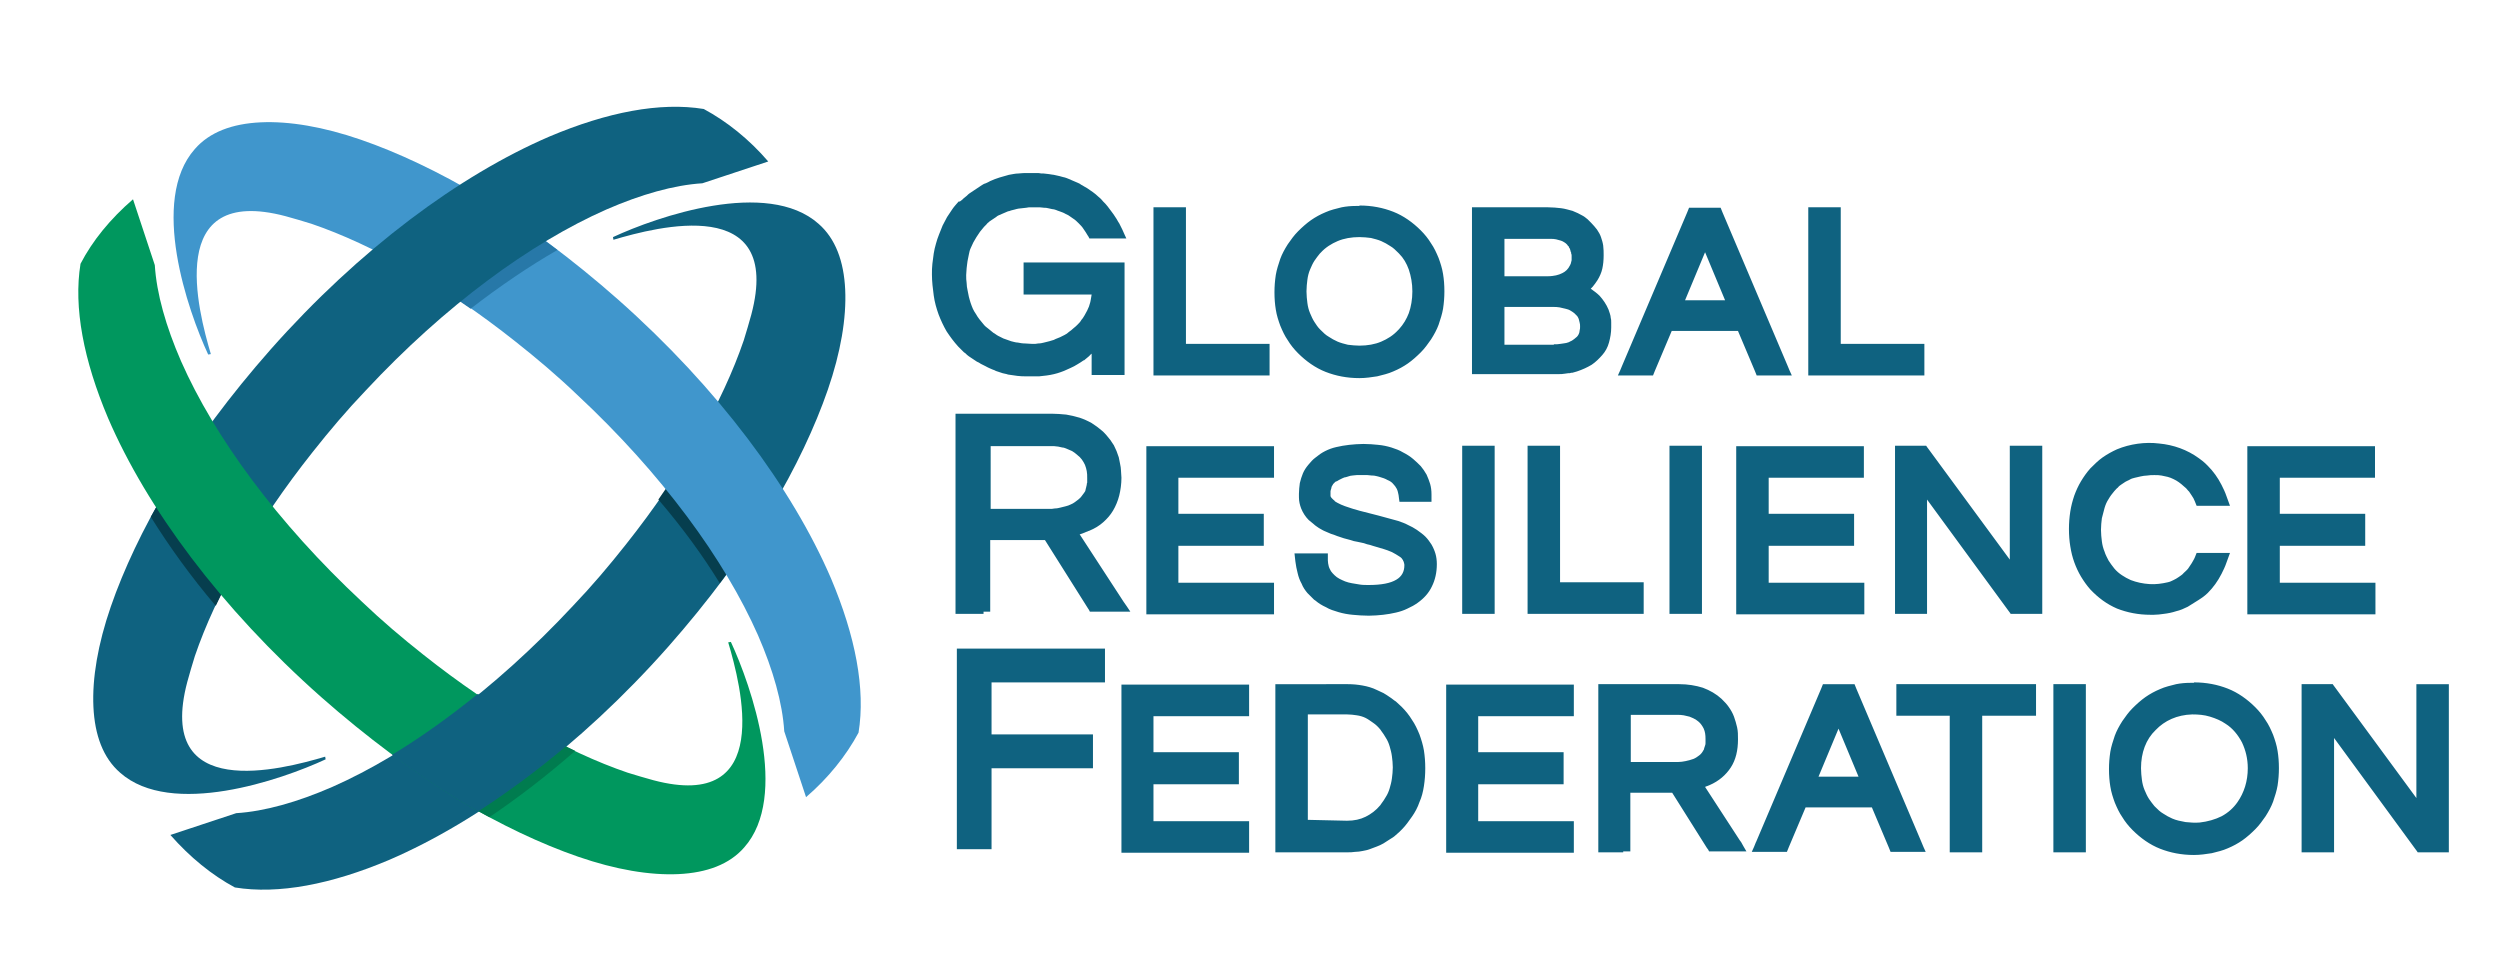
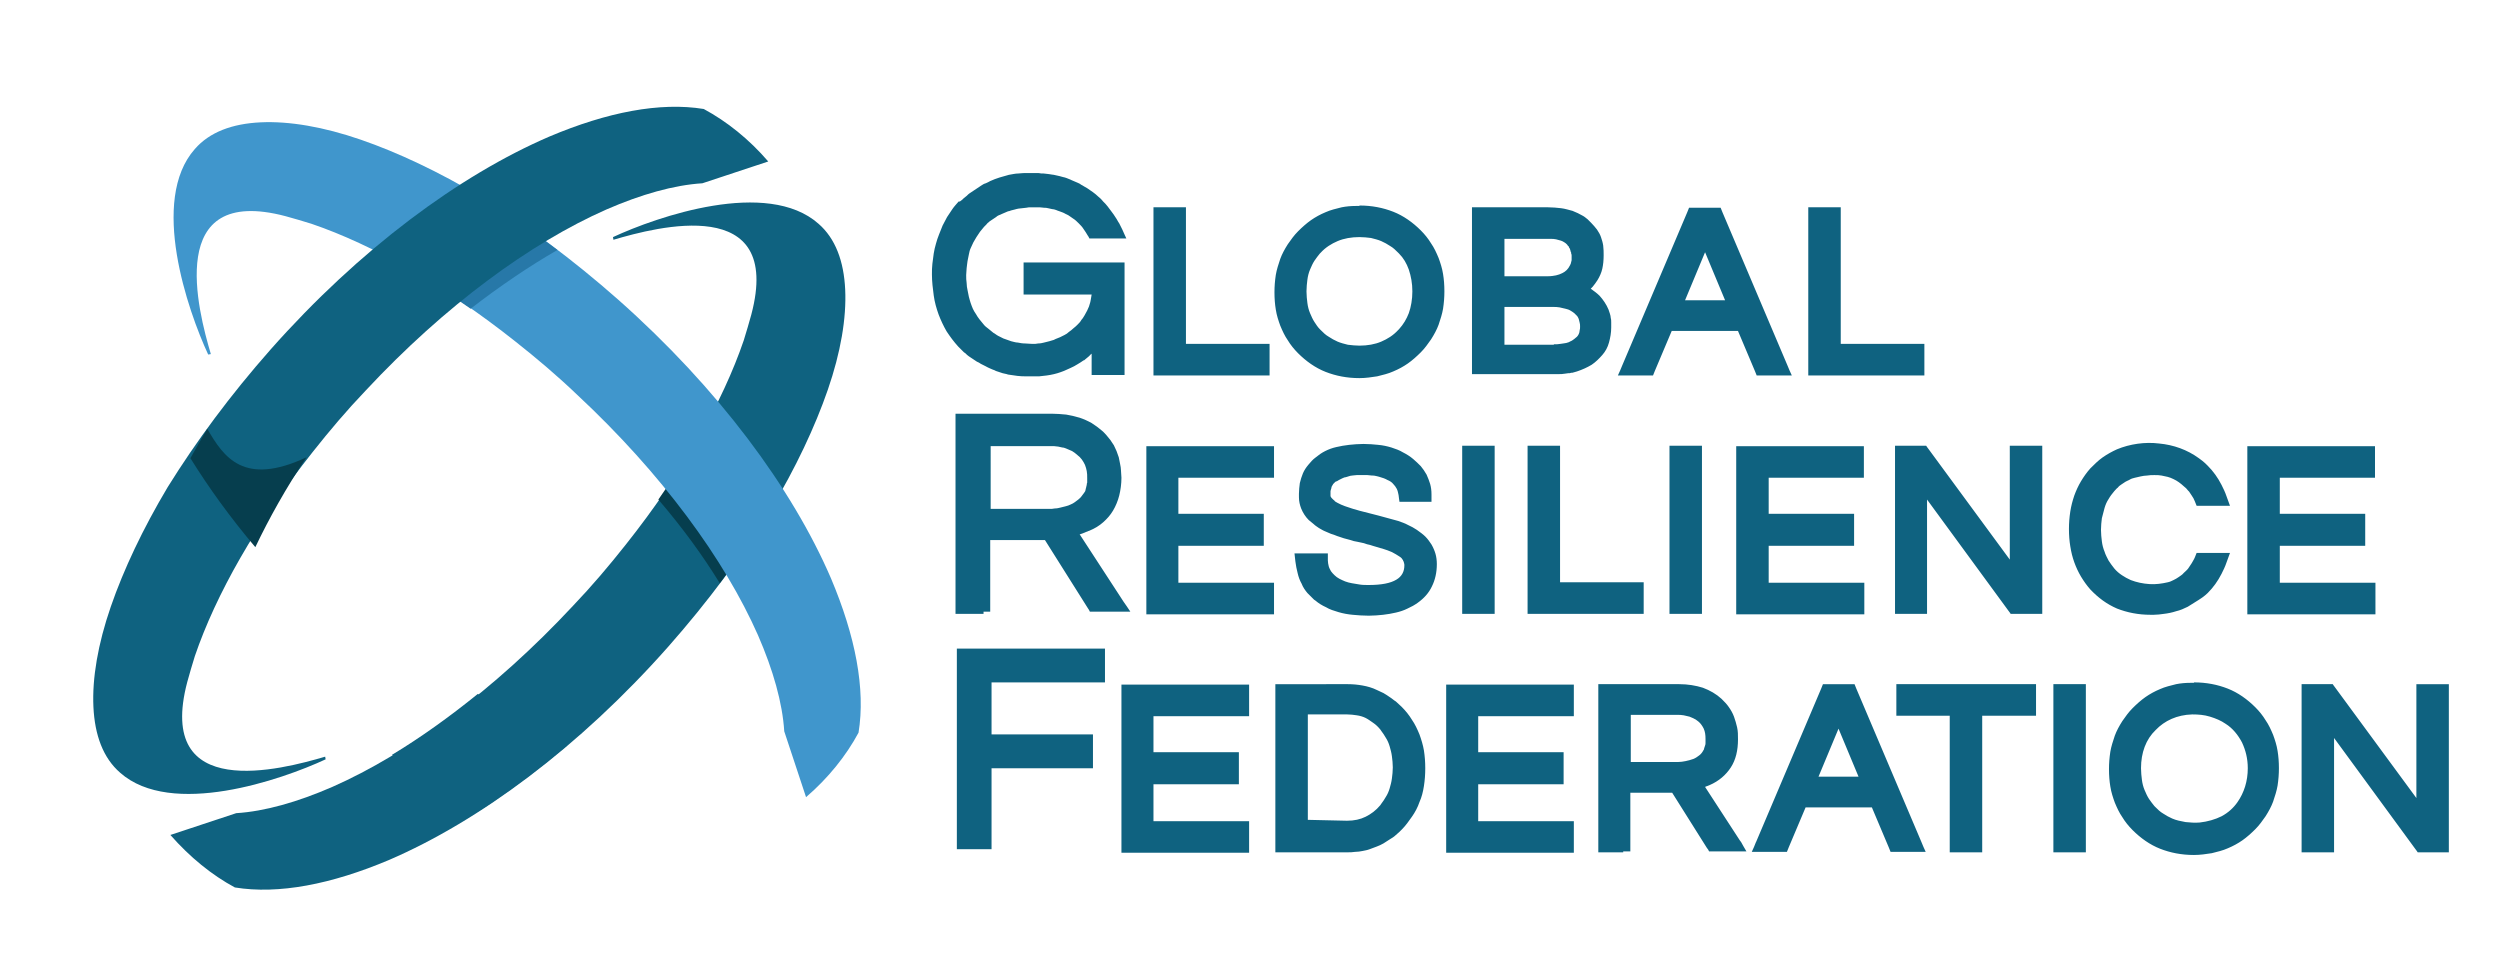
<svg xmlns="http://www.w3.org/2000/svg" version="1.1" id="Layer_1" x="0px" y="0px" viewBox="0 0 562 215" style="enable-background:new 0 0 562 215;" xml:space="preserve">
  <style type="text/css">
	.st0{fill:#0F6280;}
	.st1{fill:#063E4E;}
	.st2{fill:#4096CC;}
	.st3{fill:#2778A8;}
	.st4{fill:#00975E;}
	.st5{fill:#007C4F;}
</style>
  <path class="st0" d="M52.8,199.5c9.8,1.6,21.7-0.7,34.7-6.2c20.2-8.7,42.7-25.3,62.7-47.9c9-10.2,16.7-20.6,23.1-30.9  c5.6-9.4,9.9-18.5,12.8-26.9c2.9-8.4,4.2-16.1,3.9-22.5c-0.3-6.4-2.2-11.5-6-14.8c-11.5-10.2-36.3-1.6-46.2,3l0.1,0.6  c9.8-2.9,38.2-10.4,31,16.8c-0.5,1.9-1.1,3.8-1.7,5.8c-4.7,13.8-13.8,29.9-26.5,45.9c-3.8,4.8-7.6,9.3-11.9,13.8  c-17.8,19.1-37.1,33.2-54.1,40.7c-7.8,3.4-15.2,5.5-21.6,5.9c0,0,0,0,0,0c-4.9,1.6-9.9,3.3-14.8,4.9  C42.7,192.7,47.6,196.7,52.8,199.5z" />
  <path class="st1" d="M161.8,131.1c4.2-5.6,8-11.1,11.5-16.7c0.5-0.8,1-1.6,1.4-2.4c-4.2-6.4-9.1-12.9-14.7-19.3  c-3.3,6.3-7.3,12.9-12,19.6C153.4,118.6,158,124.9,161.8,131.1z" />
  <path class="st2" d="M193,164.7c1.6-9.8-0.7-21.7-6.2-34.7c-8.7-20.2-25.3-42.7-47.9-62.7c-10.2-9-20.6-16.7-30.9-23.1  c-9.4-5.6-18.5-9.9-26.9-12.8c-8.4-2.9-16.1-4.2-22.5-3.9c-6.4,0.3-11.5,2.2-14.8,6c-10.2,11.5-1.6,36.3,3,46.2l0.6-0.1  c-2.9-9.8-10.4-38.2,16.8-31c1.9,0.5,3.8,1.1,5.8,1.7c13.8,4.7,29.9,13.8,45.9,26.5c4.8,3.8,9.3,7.6,13.8,11.9  c19.1,17.8,33.2,37.1,40.7,54.1c3.4,7.8,5.5,15.2,5.9,21.6c0,0,0,0,0,0c1.6,4.9,3.3,9.9,4.9,14.8C186.2,174.9,190.2,169.9,193,164.7  z" />
  <path class="st3" d="M125.3,56.2c-5.8-4.4-11.6-8.4-17.4-12c-0.8-0.5-1.5-0.9-2.3-1.4c-6.6,4.1-13.3,8.8-20,14.3  c6.5,3.4,13.3,7.5,20.2,12.3C112.4,64.3,118.9,59.9,125.3,56.2z" />
  <path class="st0" d="M158.2,24.5c-9.8-1.6-21.7,0.7-34.7,6.2c-20.2,8.7-42.7,25.3-62.7,47.9c-9,10.2-16.7,20.6-23.1,30.9  c-5.6,9.4-9.9,18.5-12.8,26.9c-2.9,8.4-4.2,16.1-3.9,22.5c0.3,6.4,2.2,11.5,6,14.8c11.5,10.2,36.3,1.6,46.2-3l-0.1-0.6  c-9.8,2.9-38.2,10.4-31-16.8c0.5-1.9,1.1-3.8,1.7-5.8c4.7-13.8,13.8-29.9,26.5-45.9c3.8-4.8,7.6-9.3,11.9-13.8  c17.8-19.1,37.1-33.2,54.1-40.7c7.8-3.4,15.2-5.5,21.6-5.9c0,0,0,0,0,0c4.9-1.6,9.9-3.3,14.8-4.9C168.4,31.3,163.4,27.3,158.2,24.5z  " />
-   <path class="st1" d="M46.6,96.4c-3.2,4.4-6.2,8.8-8.9,13.2c-1.3,2.2-2.6,4.4-3.8,6.6c4.1,6.6,9,13.4,14.6,20  c3.1-6.5,6.9-13.3,11.5-20.2C54.8,109.4,50.3,102.8,46.6,96.4z" />
-   <path class="st4" d="M18.1,59.3c-1.6,9.8,0.7,21.7,6.2,34.7c8.7,20.2,25.3,42.7,47.9,62.7c10.2,9,20.6,16.7,30.9,23.1  c9.4,5.6,18.5,9.9,26.9,12.8c8.4,2.9,16.1,4.2,22.5,3.9c6.4-0.3,11.5-2.2,14.8-6c10.2-11.5,1.6-36.3-3-46.2l-0.6,0.1  c2.9,9.8,10.4,38.2-16.8,31c-1.9-0.5-3.8-1.1-5.8-1.7c-13.8-4.7-29.9-13.8-45.9-26.5c-4.8-3.8-9.3-7.6-13.8-11.9  c-19.1-17.8-33.2-37.1-40.7-54.1c-3.4-7.8-5.5-15.2-5.9-21.6c0,0,0,0,0,0c-1.6-4.9-3.3-9.9-4.9-14.8C24.8,49.2,20.8,54.1,18.1,59.3z  " />
-   <path class="st5" d="M90.3,171.2c4.3,3.1,8.6,6,12.8,8.6c2.3,1.4,4.6,2.7,6.9,3.9c6.4-4.3,12.9-9.3,19.3-14.9  c-2.1-1-4.3-2.1-6.5-3.3c-4.4-2.4-9-5.1-13.6-8.1C102.8,162.6,96.5,167.3,90.3,171.2z" />
+   <path class="st1" d="M46.6,96.4c-1.3,2.2-2.6,4.4-3.8,6.6c4.1,6.6,9,13.4,14.6,20  c3.1-6.5,6.9-13.3,11.5-20.2C54.8,109.4,50.3,102.8,46.6,96.4z" />
  <path class="st0" d="M88.1,169.7c5,3.7,10,7.1,14.9,10.1c1.5,0.9,3,1.8,4.5,2.6c6.5-4.2,13.3-9.2,19.8-14.7  c-6.4-3.2-13.1-7.1-19.9-11.7C101,161.2,94.4,165.9,88.1,169.7z" />
  <path class="st0" d="M550.5,155.5v34.4h0v0.9v0.8h-0.8h-0.9h-4.5h-0.4h-0.4l-0.2-0.3l-0.3-0.4l0,0l-18.3-25v24h0v0.9v0.8h-0.8H523v0  h-3.9h-0.9h-0.8v-0.8v-0.9h0v-34.4v-0.9v-0.8h0.8h0.9v0h4.5v0h0.4h0.4l0.2,0.3l0.3,0.4l18.3,24.9v-23.9v-0.9v-0.8h0.8h0.9h3.9h0.9  h0.8v0.8V155.5L550.5,155.5z M266.6,48.3v29h17.1h0.9h0.8v0.8V79h0v3.7h0v0.9v0.8h-0.8h-0.9H261v0l-0.9,0l-0.8,0v-0.8v-0.9V48.3  v-0.9v-0.8h0.8h0.9h3.9h0.9h0.8v0.8V48.3L266.6,48.3z M216.3,44.9c0.2-0.2,0.5-0.5,0.8-0.7c0.3-0.2,0.5-0.5,0.8-0.7  c0.3-0.2,0.6-0.4,0.9-0.6c0.3-0.2,0.6-0.4,0.9-0.6c0.3-0.2,0.6-0.4,0.9-0.6h0c0.3-0.2,0.6-0.4,1-0.5c0.4-0.2,0.7-0.3,1-0.5  c0.7-0.3,1.4-0.6,2.1-0.8c0.7-0.2,1.4-0.4,2.1-0.6c0.7-0.1,1.4-0.3,2.1-0.3c0.7-0.1,1.5-0.1,2.2-0.1c0.3,0,0.6,0,1,0  c0.4,0,0.7,0,1,0v0c0.3,0,0.6,0,1,0.1c0.2,0,0.3,0,0.5,0v0l0.9,0.1c0.3,0,0.5,0.1,0.7,0.1c0.2,0,0.4,0.1,0.7,0.1  c0.3,0.1,0.6,0.1,0.9,0.2c0.3,0.1,0.6,0.1,0.8,0.2l0,0c0.2,0.1,0.5,0.1,0.8,0.2c0.3,0.1,0.6,0.2,0.8,0.3c0.3,0.1,0.5,0.2,0.7,0.3  c0.2,0.1,0.5,0.2,0.7,0.3c0.2,0.1,0.5,0.2,0.7,0.3c0.2,0.1,0.5,0.2,0.7,0.4l0,0c0.2,0.1,0.4,0.2,0.7,0.4c0.2,0.1,0.5,0.3,0.7,0.4  l0,0l0,0c0.4,0.3,0.9,0.6,1.3,0.9c0.4,0.3,0.8,0.6,1.2,1c0.4,0.3,0.8,0.7,1.1,1.1c0.4,0.4,0.7,0.7,1,1.1c0.3,0.4,0.6,0.8,0.9,1.2  l0,0c0.3,0.4,0.6,0.8,0.9,1.3l0,0c0.3,0.4,0.5,0.9,0.8,1.3c0.2,0.5,0.5,0.9,0.7,1.4l0,0l0.4,0.9l0.5,1.1h-1.2h-1h-5.2h-0.4h-0.5  l-0.2-0.4l-0.2-0.3l0,0c-0.3-0.5-0.6-1-0.9-1.4c-0.3-0.5-0.7-0.9-1.1-1.3c-0.4-0.4-0.8-0.8-1.3-1.1c-0.5-0.3-0.9-0.7-1.4-0.9  c-0.3-0.1-0.5-0.3-0.8-0.4c-0.3-0.1-0.5-0.2-0.8-0.3h0c-0.3-0.1-0.6-0.2-0.8-0.3c-0.3-0.1-0.6-0.2-0.9-0.2c-0.3-0.1-0.6-0.1-0.9-0.2  c-0.3-0.1-0.6-0.1-0.9-0.1c-0.3,0-0.6-0.1-1-0.1c-0.3,0-0.6,0-1,0c-0.4,0-0.7,0-1,0c-0.3,0-0.6,0-1,0.1c-0.3,0-0.6,0.1-0.9,0.1  c-0.3,0-0.6,0.1-0.9,0.1c-0.3,0.1-0.6,0.1-0.8,0.2c-0.3,0.1-0.5,0.1-0.8,0.2c-0.3,0.1-0.5,0.2-0.7,0.2c-0.2,0.1-0.5,0.2-0.7,0.3  c-0.2,0.1-0.5,0.2-0.7,0.3c-0.2,0.1-0.4,0.2-0.7,0.3c-0.2,0.1-0.4,0.2-0.6,0.4h0c-0.2,0.1-0.4,0.3-0.6,0.4v0  c-0.2,0.1-0.4,0.3-0.6,0.4c-0.2,0.1-0.4,0.3-0.5,0.4c-0.2,0.1-0.3,0.3-0.5,0.5c-0.2,0.2-0.3,0.3-0.5,0.5v0c-0.3,0.4-0.6,0.7-0.9,1.1  c-0.3,0.4-0.5,0.8-0.8,1.2h0c-0.2,0.4-0.5,0.8-0.7,1.2c-0.2,0.4-0.4,0.9-0.6,1.3c-0.2,0.4-0.3,0.9-0.4,1.4c-0.1,0.5-0.2,1-0.3,1.5  c-0.1,0.5-0.1,1-0.2,1.6c0,0.5-0.1,1-0.1,1.5v0v0.1c0,0.6,0,1.1,0.1,1.7c0,0.6,0.1,1.1,0.2,1.6c0.1,0.5,0.2,1,0.3,1.5  c0.1,0.5,0.3,1,0.4,1.4c0.2,0.5,0.3,0.9,0.5,1.3c0.2,0.4,0.4,0.8,0.7,1.2c0.2,0.4,0.5,0.8,0.8,1.2c0.3,0.4,0.6,0.7,0.9,1.1  c0.3,0.4,0.7,0.7,1.1,1c0.4,0.3,0.7,0.6,1.1,0.9c0.4,0.2,0.7,0.5,1.1,0.7c0.4,0.2,0.8,0.4,1.2,0.6l0.3,0.1c0.5,0.2,0.9,0.3,1.4,0.5  c0.5,0.1,1,0.3,1.5,0.3c0.5,0.1,1,0.2,1.6,0.2c0.5,0,1.1,0.1,1.7,0.1c0.5,0,0.9,0,1.3-0.1c0.5,0,0.9-0.1,1.3-0.2  c0.4-0.1,0.8-0.2,1.2-0.3c0.3-0.1,0.7-0.2,1-0.3l0.4-0.2c0.3-0.1,0.7-0.3,1-0.4c0.3-0.2,0.7-0.3,1-0.5l0,0c0.4-0.2,0.7-0.4,1-0.7  c0.3-0.2,0.7-0.5,1-0.8l0,0l0,0c0.4-0.3,0.7-0.6,1-0.9v0c0.3-0.3,0.6-0.6,0.8-1c0.3-0.3,0.5-0.7,0.7-1l0,0c0.2-0.4,0.4-0.7,0.6-1.1  c0.1-0.3,0.3-0.6,0.4-0.9c0.1-0.3,0.2-0.6,0.3-1l0,0c0.1-0.3,0.1-0.7,0.2-1.1c0-0.2,0.1-0.4,0.1-0.6h-13.8h-0.8v0h-0.7v-0.8v-0.7  v-4.3v-0.7V59l0.8,0l0.7,0v0h19.7h0.7h0.8v0.8v0.7h0v22.3v0.7v0.8h-0.8h-0.7h-4.4h-0.7h-0.8v-0.8v-0.7v-3.3  c-0.2,0.2-0.4,0.3-0.5,0.5c-0.2,0.2-0.4,0.3-0.6,0.5c-0.2,0.2-0.4,0.3-0.6,0.5l0,0l0,0l0,0l0,0h0l0,0l0,0l0,0l0,0l0,0l-0.1,0l0,0  c-0.4,0.3-0.9,0.6-1.4,0.9c-0.5,0.3-1,0.6-1.5,0.8c-1,0.5-2,0.9-3,1.2c-1,0.3-2.1,0.5-3.2,0.6l0,0c-0.3,0-0.6,0.1-0.9,0.1  c-0.3,0-0.5,0-0.9,0l0,0l0,0h0v0c-0.3,0-0.6,0-0.9,0l-0.2,0v0h-0.8c-0.7,0-1.4,0-2.1-0.1c-0.7-0.1-1.4-0.2-2.1-0.3l-0.3-0.1l0,0  c-0.3-0.1-0.6-0.1-0.9-0.2c-0.3-0.1-0.6-0.2-0.9-0.3l0,0c-0.3-0.1-0.7-0.2-1-0.4h0c-0.4-0.1-0.7-0.3-1-0.4c-0.3-0.1-0.6-0.3-1-0.5  c-0.3-0.2-0.7-0.3-1-0.5v0c-0.3-0.2-0.6-0.4-0.9-0.5l0,0c-0.3-0.2-0.6-0.4-0.9-0.6c-0.3-0.2-0.6-0.4-0.9-0.6  c-0.3-0.2-0.5-0.4-0.8-0.7l-0.3-0.2v0c-0.1-0.1-0.3-0.3-0.4-0.4c-0.2-0.2-0.4-0.4-0.7-0.7l0,0l-0.2-0.2l0,0c-1-1.1-1.8-2.2-2.6-3.4  c-0.7-1.2-1.3-2.5-1.8-3.8c-0.5-1.4-0.9-2.8-1.1-4.3c-0.2-1.5-0.4-3.1-0.4-4.7c0-0.8,0-1.6,0.1-2.4c0.1-0.8,0.2-1.5,0.3-2.3  c0.1-0.7,0.3-1.5,0.5-2.2c0.2-0.7,0.4-1.4,0.7-2.1c0.3-0.7,0.5-1.3,0.8-2c0.3-0.6,0.7-1.3,1-1.9c0.4-0.6,0.8-1.2,1.2-1.8  c0.4-0.6,0.9-1.1,1.4-1.7l0,0C215.8,45.4,216,45.1,216.3,44.9L216.3,44.9z M221.1,138h-4.8h-0.7h-0.8v-0.8v-0.7v-42v-0.7v-0.8h0.8  h0.7h20.1c1.1,0,2.2,0.1,3.3,0.2c1.1,0.2,2,0.4,3,0.7c0.9,0.3,1.8,0.7,2.7,1.2c0.8,0.5,1.6,1.1,2.3,1.7l0,0c0.4,0.3,0.7,0.7,1,1  c0.3,0.4,0.6,0.7,0.9,1.1c0.3,0.4,0.5,0.8,0.8,1.2c0.2,0.4,0.4,0.9,0.6,1.3c0.2,0.5,0.3,0.9,0.5,1.4c0.1,0.5,0.2,0.9,0.3,1.5  c0.1,0.5,0.2,1,0.2,1.5c0,0.5,0.1,1.1,0.1,1.6c0,1.4-0.2,2.8-0.5,4c-0.3,1.2-0.8,2.4-1.4,3.4c-0.6,1-1.3,1.8-2.2,2.6  c-0.9,0.8-1.9,1.4-3.1,1.9l0,0l-0.3,0.1h0c-0.1,0.1-0.3,0.1-0.5,0.2c-0.2,0.1-0.4,0.2-0.5,0.2c-0.1,0.1-0.3,0.1-0.5,0.2  c-0.2,0.1-0.3,0.1-0.4,0.1l9.9,15.2l0.7,1l0.8,1.2h-1.5h-1.2h-5.6h-0.4H245l-0.2-0.4l-0.2-0.3l-9.7-15.4h-12.3v14.6v0.8h0v0.7h-0.8  H221.1L221.1,138z M222.6,114.4h12.7h0.6c0.4,0,0.8,0,1.2-0.1c0.5,0,0.9-0.1,1.3-0.2l0,0c0.4-0.1,0.8-0.2,1.2-0.3  c0.4-0.1,0.7-0.2,1.1-0.4c0.3-0.1,0.6-0.3,0.9-0.5c0.3-0.2,0.5-0.4,0.8-0.6l0,0l0,0c0.2-0.2,0.5-0.4,0.7-0.7  c0.2-0.3,0.4-0.5,0.6-0.8l0,0c0.1-0.1,0.1-0.2,0.2-0.3c0.1-0.1,0.1-0.2,0.1-0.3c0-0.1,0.1-0.2,0.1-0.4c0-0.1,0.1-0.2,0.1-0.4  c0-0.1,0.1-0.3,0.1-0.4c0-0.2,0-0.3,0.1-0.5h0c0-0.2,0-0.3,0-0.5c0-0.1,0-0.3,0-0.5h0c0-0.6,0-1.1-0.1-1.6c-0.1-0.5-0.2-0.9-0.4-1.4  c-0.2-0.4-0.4-0.8-0.7-1.2c-0.3-0.4-0.6-0.7-1-1c-0.2-0.2-0.4-0.3-0.6-0.5c-0.2-0.1-0.4-0.3-0.6-0.4h0c-0.2-0.1-0.5-0.2-0.7-0.3  c-0.2-0.1-0.5-0.2-0.7-0.3l0,0c-0.3-0.1-0.5-0.2-0.8-0.2c-0.3-0.1-0.6-0.1-0.9-0.2c-0.3,0-0.6-0.1-0.9-0.1c-0.3,0-0.6,0-1,0v0h-13.3  V114.4L222.6,114.4z M222.9,153.5v11.6h21.3h0.8l0,0h0.7v0.8v0.7v4.6v0.7v0.8h-0.7v0h-0.8h-21.3v16.7h0l0,0.7l0,0.8l-0.8,0l-0.7,0v0  h-4.8h-0.7h-0.8V190v-0.7v-42v-0.7v-0.8h0.8h0.7h30.3h0.7h0.8v0.8v0.7v4.6v0.7v0.8h-0.8h-0.7H222.9L222.9,153.5z M305.6,46.2  c2.8,0,5.3,0.5,7.6,1.4c2.3,0.9,4.4,2.4,6.2,4.2c0.9,0.9,1.7,1.9,2.3,2.9c0.7,1,1.2,2.1,1.7,3.3c0.4,1.1,0.8,2.3,1,3.6  c0.2,1.2,0.3,2.5,0.3,3.9c0,1.3-0.1,2.6-0.3,3.9c-0.2,1.2-0.6,2.4-1,3.6c-0.4,1.1-1,2.2-1.7,3.3c-0.7,1-1.4,2-2.3,2.9l0,0l0,0l0,0  c-0.9,0.9-1.9,1.8-2.9,2.5c-1,0.7-2.1,1.3-3.3,1.8c-1.1,0.5-2.4,0.8-3.6,1.1c-1.3,0.2-2.6,0.4-4,0.4c-2.8,0-5.3-0.5-7.6-1.4  c-2.3-0.9-4.4-2.4-6.2-4.2c-0.9-0.9-1.7-1.9-2.3-2.9c-0.7-1-1.2-2.1-1.7-3.3c-0.4-1.1-0.8-2.3-1-3.6c-0.2-1.2-0.3-2.5-0.3-3.9  c0-1.3,0.1-2.6,0.3-3.9c0.2-1.2,0.6-2.4,1-3.6c0.4-1.1,1-2.2,1.7-3.3c0.7-1,1.4-2,2.3-2.9c0.9-0.9,1.9-1.8,2.9-2.5  c1-0.7,2.1-1.3,3.3-1.8c1.1-0.5,2.4-0.8,3.6-1.1c1-0.2,2.1-0.3,3.2-0.3v0H305.6L305.6,46.2z M305.6,77.7c1.8,0,3.5-0.3,4.9-0.9  c1.4-0.6,2.7-1.4,3.8-2.6l0.2-0.2c1-1.1,1.7-2.3,2.2-3.6c0.5-1.4,0.8-3.1,0.8-4.9h0c0-1.8-0.3-3.4-0.8-4.9c-0.5-1.4-1.2-2.6-2.2-3.6  l-0.2-0.2c-0.6-0.6-1.1-1.1-1.8-1.5c-0.6-0.4-1.3-0.8-2-1.1c-0.7-0.3-1.5-0.5-2.3-0.7c-0.8-0.1-1.7-0.2-2.6-0.2  c-1.8,0-3.5,0.3-4.9,0.9c-1.4,0.6-2.7,1.4-3.8,2.6l-0.2,0.2c-0.4,0.5-0.8,1-1.2,1.6c-0.4,0.6-0.7,1.3-1,2c-0.3,0.7-0.5,1.5-0.6,2.3  c-0.1,0.8-0.2,1.7-0.2,2.6c0,0.9,0.1,1.8,0.2,2.6c0.1,0.8,0.3,1.6,0.6,2.3c0.3,0.7,0.6,1.4,1,2c0.4,0.6,0.7,1.1,1.2,1.6l0.2,0.2  c0.6,0.6,1.1,1.1,1.8,1.5c0.6,0.4,1.3,0.8,2,1.1c0.7,0.3,1.5,0.5,2.3,0.7C303.9,77.6,304.7,77.7,305.6,77.7L305.6,77.7L305.6,77.7z   M360.5,57.4c0,1.1-0.1,2.1-0.3,3c-0.2,0.9-0.6,1.8-1.1,2.6c-0.3,0.5-0.7,1-1.1,1.5c-0.1,0.1-0.3,0.3-0.4,0.4c0.7,0.5,1.4,1,2,1.6  c0.8,0.9,1.5,1.9,2,3.1v0l0,0l0,0c0.1,0.3,0.2,0.6,0.3,0.9c0.1,0.3,0.2,0.7,0.2,1c0.1,0.3,0.1,0.7,0.1,1c0,0.4,0,0.7,0,1.1  c0,1.2-0.2,2.3-0.5,3.4c-0.3,1.1-0.8,2-1.5,2.8c-0.7,0.8-1.5,1.6-2.4,2.2c-1,0.6-2.1,1.1-3.3,1.5l-0.7,0.2l0,0  c-0.2,0.1-0.4,0.1-0.6,0.1c-0.2,0.1-0.4,0.1-0.7,0.1v0l-0.7,0.1c-0.5,0.1-1,0.1-1.4,0.1c-0.2,0-0.5,0-0.7,0v0h-0.8h-16.3h-0.9h-0.8  v-0.8v-0.9h0V48.3v-0.9v-0.8h0.8h0.9H348c1,0,2,0.1,2.9,0.2c0.9,0.1,1.8,0.4,2.6,0.6c0.8,0.3,1.6,0.7,2.3,1.1  c0.4,0.2,0.7,0.5,1.1,0.8l0,0l0.8,0.8c0.5,0.5,0.9,1,1.3,1.5c0.4,0.6,0.7,1.1,0.9,1.7c0.2,0.6,0.4,1.2,0.5,1.9h0  C360.5,56,360.5,56.7,360.5,57.4L360.5,57.4z M349.3,77.4c0.5,0,1,0,1.5-0.1c0.5-0.1,0.9-0.1,1.3-0.2c0.4-0.1,0.7-0.2,1-0.4  c0.3-0.1,0.5-0.3,0.8-0.5c0.2-0.2,0.4-0.3,0.6-0.5c0.2-0.2,0.3-0.4,0.4-0.6c0.1-0.2,0.2-0.5,0.2-0.8c0.1-0.3,0.1-0.6,0.1-0.9  c0-0.3,0-0.6-0.1-0.9c-0.1-0.3-0.1-0.5-0.2-0.8c-0.1-0.2-0.2-0.5-0.4-0.7c-0.2-0.2-0.4-0.4-0.6-0.6l0,0l0,0  c-0.3-0.2-0.5-0.4-0.9-0.6c-0.3-0.2-0.7-0.3-1.1-0.4c-0.4-0.1-0.9-0.2-1.3-0.3h0c-0.5-0.1-1-0.1-1.6-0.1h-10.8v8.5H349.3L349.3,77.4  z M338.1,62.1h9.9c0.7,0,1.3-0.1,1.8-0.2c0.5-0.1,1-0.3,1.4-0.5c0.4-0.2,0.7-0.4,1-0.7c0.3-0.3,0.5-0.6,0.7-1l0,0l0,0  c0.1-0.1,0.1-0.3,0.2-0.4c0-0.1,0.1-0.3,0.1-0.4c0-0.1,0.1-0.3,0.1-0.4c0-0.1,0-0.3,0-0.5c0-0.2,0-0.4,0-0.5c0-0.2,0-0.3-0.1-0.5  c0-0.2,0-0.3-0.1-0.4c0-0.1-0.1-0.3-0.1-0.4c0-0.1-0.1-0.2-0.1-0.3c-0.1-0.1-0.1-0.2-0.2-0.3l0-0.1c0-0.1-0.1-0.1-0.2-0.2  c-0.1-0.1-0.1-0.2-0.2-0.3l0,0c-0.2-0.2-0.4-0.4-0.6-0.5c-0.3-0.2-0.5-0.3-0.8-0.4c-0.3-0.1-0.7-0.2-1.1-0.3  c-0.4-0.1-0.8-0.1-1.3-0.1h-10.3V62.1L338.1,62.1z M400.4,84.4H396v0h-0.6h-0.5l-0.2-0.5l-0.2-0.5l-3.8-9h-14.9l-3.8,9l-0.2,0.5  l-0.2,0.5h-0.5h-0.6v0h-4.3v0h-1.3h-1.2l0.5-1.1l0.5-1.2l14.6-34.4l0,0l0.2-0.5l0.2-0.5h0.5h0.6h4.9v0h0.6h0.5l0.2,0.5l0.2,0.5  l14.6,34.4v0l0.5,1.2l0.5,1.1h-1.2L400.4,84.4L400.4,84.4L400.4,84.4z M387.8,67.5l-4.5-10.8l-4.5,10.8H387.8L387.8,67.5z   M413.8,48.3v29h17.1h0.9h0.8v0.8V79h0v3.7h0v0.9v0.8h-0.8h-0.9h-22.7v0l-0.9,0l-0.8,0v-0.8v-0.9V48.3v-0.9v-0.8h0.8h0.9h3.9h0.9  h0.8v0.8V48.3L413.8,48.3z M264.9,107.3v8.2h17.5h0.9h0.8v0.8v0.9h0v3.8h0v0.9v0.8h-0.8h-0.9h-17.5v8.3h19.8h0.9h0.8v0.8v0.9h0v3.7  h0v0.9v0.8h-0.8h-0.9h-25.3h-0.9h-0.8l0-0.8l0-0.9h0v-34.4h0l0-0.9l0-0.8l0.8,0l0.9,0v0h25.3h0.9h0.8v0.8v0.9v3.7v0.9v0.8l-0.8,0  l-0.9,0v0H264.9L264.9,107.3z M300.1,108.4c-0.1,0.1-0.2,0.2-0.3,0.3c-0.1,0.1-0.2,0.2-0.2,0.3l0,0c-0.1,0.1-0.1,0.2-0.2,0.3  c0,0.1-0.1,0.2-0.1,0.3l0,0.1c0,0.1-0.1,0.2-0.1,0.3c0,0.1-0.1,0.3-0.1,0.4l0,0c0,0.1,0,0.3,0,0.4c0,0.2,0,0.3,0,0.5h0  c0,0.1,0,0.2,0,0.2c0,0.1,0,0.1,0.1,0.2c0,0.1,0.1,0.2,0.2,0.3l0,0c0.1,0.1,0.2,0.2,0.3,0.3c0.1,0.1,0.3,0.2,0.4,0.4  c0.2,0.1,0.3,0.2,0.5,0.3h0c0.2,0.1,0.4,0.2,0.6,0.3c0.2,0.1,0.4,0.2,0.7,0.3c0.2,0.1,0.5,0.2,0.8,0.3c0.3,0.1,0.6,0.2,0.9,0.3  l0.3,0.1c0.2,0.1,0.4,0.1,0.7,0.2c0.3,0.1,0.6,0.2,1,0.3l0,0l4.3,1.1c0.4,0.1,0.8,0.2,1.1,0.3c0.4,0.1,0.8,0.2,1.1,0.3  c0.3,0.1,0.7,0.2,1.1,0.3c0.4,0.1,0.8,0.2,1.1,0.3l0,0c0.8,0.3,1.5,0.5,2.2,0.9c0.7,0.3,1.4,0.7,2,1.1v0c0.7,0.5,1.4,1,1.9,1.5  c0.6,0.6,1,1.2,1.4,1.8c0.4,0.7,0.7,1.4,0.9,2.1c0.2,0.7,0.3,1.5,0.3,2.3c0,1.9-0.4,3.6-1.1,5c-0.7,1.5-1.8,2.7-3.2,3.7  c-0.7,0.5-1.4,0.9-2.3,1.3c-0.8,0.4-1.7,0.7-2.6,0.9c-0.9,0.2-1.9,0.4-2.9,0.5c-1,0.1-2.1,0.2-3.2,0.2v0c-1.3,0-2.5-0.1-3.6-0.2  c-1.1-0.1-2.2-0.3-3.2-0.6c-1-0.3-2-0.6-2.8-1.1c-0.9-0.4-1.7-0.9-2.4-1.5l-0.3-0.2v0c-0.5-0.5-1-1-1.5-1.5c-0.5-0.6-1-1.3-1.3-2.1  c-0.4-0.7-0.7-1.5-0.9-2.4c-0.2-0.8-0.4-1.7-0.5-2.6h0l-0.1-0.9l-0.1-0.9h0.9h0.9h4.1v0h0.8h0.8l0,0.8l0,0.8v0  c0,0.4,0.1,0.9,0.2,1.3c0.1,0.4,0.3,0.7,0.5,1.1v0c0.2,0.3,0.5,0.6,0.8,0.9c0.3,0.3,0.7,0.6,1.1,0.8l0,0c0.4,0.2,0.8,0.4,1.3,0.6  c0.5,0.2,1,0.3,1.5,0.4c0.6,0.1,1.2,0.2,1.8,0.3c0.6,0.1,1.3,0.1,2,0.1c2.8,0,4.9-0.4,6.2-1.2c1.2-0.7,1.8-1.8,1.8-3.2h0  c0-0.2,0-0.4-0.1-0.6c0-0.2-0.1-0.3-0.2-0.5l0-0.1c-0.1-0.1-0.2-0.2-0.3-0.4c-0.1-0.1-0.3-0.3-0.5-0.4c-0.3-0.2-0.5-0.3-0.8-0.5  c-0.3-0.2-0.6-0.3-0.9-0.5c-0.3-0.1-0.7-0.3-1-0.4c-0.4-0.1-0.8-0.3-1.2-0.4l-0.4-0.1c-0.3-0.1-0.6-0.2-1-0.3  c-0.5-0.1-0.9-0.3-1.3-0.4c-0.5-0.1-0.9-0.2-1.4-0.4c-0.5-0.1-0.9-0.2-1.4-0.3c-0.6-0.1-1.1-0.2-1.6-0.4c-0.5-0.1-1-0.3-1.5-0.4v0  c-0.5-0.2-1-0.3-1.5-0.5c-0.5-0.2-1-0.4-1.4-0.5c-0.5-0.2-0.9-0.4-1.4-0.6c-0.5-0.2-0.9-0.5-1.3-0.7c-0.4-0.3-0.8-0.5-1.2-0.9  c-0.4-0.3-0.7-0.6-1.1-0.9c-0.7-0.7-1.3-1.6-1.7-2.6c-0.3-0.8-0.5-1.6-0.5-2.5h0V111c0-0.8,0.1-1.6,0.2-2.4c0.2-0.8,0.4-1.5,0.7-2.2  c0.3-0.7,0.7-1.3,1.2-1.9c0.5-0.6,1-1.2,1.7-1.7c0.6-0.5,1.3-1,2.1-1.4c0.8-0.4,1.6-0.7,2.5-0.9c0.9-0.2,1.9-0.4,2.9-0.5h0  c1-0.1,2.1-0.2,3.2-0.2c1.2,0,2.3,0.1,3.3,0.2c1.1,0.1,2,0.3,3,0.6l0,0c0.9,0.3,1.8,0.6,2.6,1.1c0.8,0.4,1.6,0.9,2.3,1.5l0,0  c0.6,0.5,1.2,1.1,1.7,1.6c0.5,0.6,0.9,1.2,1.3,1.9c0.3,0.7,0.6,1.4,0.8,2.1c0.2,0.7,0.3,1.5,0.3,2.3l0,0.9l0,0.8H321h-0.9h-4h-0.8  h-0.7l-0.1-0.7l-0.1-0.8c-0.1-0.5-0.2-1-0.4-1.4c-0.2-0.4-0.5-0.8-0.8-1.1c-0.3-0.4-0.8-0.7-1.3-0.9c-0.5-0.3-1.1-0.5-1.8-0.7l0,0  l0,0c-0.2-0.1-0.5-0.1-0.8-0.2c-0.3-0.1-0.6-0.1-0.9-0.1h0c-0.3,0-0.7-0.1-1-0.1c-0.3,0-0.7,0-1.2,0c-0.4,0-0.8,0-1.2,0  c-0.4,0-0.7,0.1-1,0.1c-0.3,0-0.6,0.1-0.9,0.2c-0.2,0.1-0.4,0.1-0.7,0.2l-0.1,0c-0.3,0.1-0.5,0.2-0.7,0.3c-0.2,0.1-0.4,0.2-0.6,0.3  c-0.2,0.1-0.3,0.2-0.5,0.3l0,0C300.3,108.2,300.2,108.3,300.1,108.4L300.1,108.4z M334.3,138h-3.9h-0.9h-0.8v-0.8v-0.9h0v-34.4V101  v-0.8h0.8h0.9h3.9h0.9h0.8v0.8v0.9v34.4h0v0.9v0.8h-0.8H334.3L334.3,138z M350.7,101.9v29h17.1h0.9l0.8,0v0.8v0.9h0v3.7h0v0.9v0.8  h-0.8h-0.9h-22.7h-0.9h-0.8v-0.8v-0.9h0v-34.4V101l0-0.8h0.8h0.9h3.9h0.9h0.8v0.8V101.9L350.7,101.9z M380.9,138H377h-0.9h-0.8v-0.8  v-0.9h0v-34.4V101v-0.8h0.8h0.9h3.9h0.9h0.8v0.8v0.9v34.4h0v0.9v0.8h-0.8H380.9L380.9,138z M397.6,107.3v8.2h17.5h0.9h0.8v0.8v0.9h0  v3.8h0v0.9v0.8h-0.8h-0.9h-17.5v8.3h19.8h0.9h0.8v0.8v0.9h0v3.7h0v0.9v0.8h-0.8h-0.9H392h-0.9h-0.8l0-0.8l0-0.9h0v-34.4h0l0-0.9  l0-0.8l0.8,0l0.9,0v0h25.3h0.9h0.8v0.8v0.9v3.7v0.9v0.8l-0.8,0l-0.9,0v0H397.6L397.6,107.3z M459.1,101.9v34.4h0v0.9v0.8h-0.8h-0.9  v0h-4.5v0h-0.4H452l-0.2-0.3l-0.3-0.4l0,0l-18.3-25v24h0v0.9v0.8h-0.8h-0.9h-3.9h-0.9H426v-0.8v-0.9h0v-34.4V101v-0.8h0.8h0.9h4.5  h0.4h0.4l0.2,0.3l0.3,0.4l18.3,24.9v-23.9V101v-0.8l0.8,0h0.9v0h3.9v0h0.9h0.8v0.8V101.9L459.1,101.9z M487.3,130.9  c0.5-0.1,0.9-0.3,1.3-0.5c0.4-0.2,0.8-0.4,1.2-0.7l0,0c0.4-0.3,0.8-0.5,1.1-0.9c0.3-0.3,0.7-0.6,1-1l0.2-0.3  c0.2-0.3,0.4-0.6,0.6-0.9c0.2-0.4,0.5-0.8,0.7-1.3l0.2-0.5l0.2-0.5h0.5h0.6h4.1h1.2h1.1l-0.4,1.1l-0.4,1.1c-0.3,0.9-0.7,1.7-1.1,2.5  c-0.4,0.8-0.9,1.6-1.4,2.3c-0.5,0.7-1.1,1.4-1.7,2c-0.4,0.4-0.8,0.7-1.2,1l0,0l-0.9,0.6c-0.8,0.5-1.6,1-2.4,1.5  c-0.8,0.4-1.7,0.8-2.6,1c-0.9,0.3-1.9,0.5-2.8,0.6c-0.7,0.1-1.5,0.2-2.2,0.2v0h-0.8c-2.7,0-5.2-0.5-7.5-1.4c-2.3-1-4.2-2.4-6-4.3  l0,0c-0.8-0.9-1.5-1.9-2.1-2.9c-0.6-1-1.1-2.1-1.5-3.2c-0.4-1.1-0.7-2.3-0.9-3.6c-0.2-1.2-0.3-2.5-0.3-3.9c0-1.3,0.1-2.6,0.3-3.9  c0.2-1.3,0.5-2.4,0.9-3.6c0.4-1.1,0.9-2.2,1.5-3.2c0.6-1,1.3-2,2.1-2.9l0,0c0.9-0.9,1.8-1.8,2.8-2.5c1-0.7,2.1-1.3,3.2-1.8  c2.9-1.2,6.3-1.7,9.5-1.3c3.2,0.3,6.3,1.4,8.9,3.3l0.8,0.6l0,0c0.4,0.3,0.8,0.7,1.2,1.1c0.6,0.6,1.2,1.3,1.7,2  c0.5,0.7,1,1.5,1.4,2.3c0.4,0.8,0.8,1.6,1.1,2.5l0.4,1.1l0.4,1.1h-1.1H499h-4.1h-0.6h-0.5l-0.2-0.5l-0.2-0.5  c-0.2-0.5-0.4-0.9-0.7-1.3c-0.2-0.3-0.4-0.6-0.6-0.9l-0.2-0.2c-0.3-0.4-0.6-0.7-1-1l0,0c-0.3-0.3-0.7-0.6-1.1-0.9  c-0.4-0.3-0.8-0.5-1.2-0.7l0,0c-0.4-0.2-0.9-0.4-1.3-0.5c-0.5-0.1-0.9-0.2-1.4-0.3c-0.5-0.1-1-0.1-1.6-0.1v0c-0.6,0-1.1,0-1.6,0.1  c-0.5,0-1,0.1-1.5,0.2c-0.5,0.1-0.9,0.2-1.3,0.3c-0.4,0.1-0.8,0.2-1.1,0.4c-0.3,0.2-0.7,0.3-1,0.5c-0.3,0.2-0.6,0.4-0.9,0.6  c-0.3,0.2-0.6,0.4-0.8,0.7c-0.3,0.2-0.5,0.5-0.8,0.8c-0.5,0.6-0.9,1.1-1.3,1.8c-0.4,0.6-0.7,1.3-0.9,2c-0.2,0.7-0.4,1.5-0.6,2.3  c-0.1,0.8-0.2,1.7-0.2,2.6c0,0.9,0.1,1.8,0.2,2.6c0.1,0.8,0.3,1.6,0.6,2.3c0.2,0.7,0.6,1.4,0.9,2c0.4,0.6,0.8,1.2,1.3,1.8l0,0  c0.5,0.6,1.1,1.1,1.7,1.5c0.6,0.4,1.3,0.8,2,1.1c1.3,0.5,2.7,0.8,4.2,0.9C484.6,131.4,486,131.2,487.3,130.9L487.3,130.9  L487.3,130.9z M512.5,107.3v8.2h17.5v0h0.9h0.8v0.8v0.9h0v3.8h0v0.9v0.8h-0.8h-0.9v0h-17.5v8.3h19.8h0.9h0.8v0.8v0.9h0v3.7h0v0.9  v0.8h-0.8h-0.9h-25.3H506h-0.8l0-0.8l0-0.9h0v-34.4h0l0-0.9l0-0.8l0.8,0l0.9,0v0h25.3h0.9h0.8v0.8v0.9v3.7v0.9v0.8l-0.8,0l-0.9,0v0  H512.5L512.5,107.3z M259.3,160.9v8.2h17.5h0.9h0.8v0.8v0.9h0v3.8h0v0.9v0.8h-0.8h-0.9h-17.5v8.3h19.8h0.9h0.8v0.8v0.9h0v3.7h0v0.9  v0.8h-0.8h-0.9h-25.3v0l-0.9,0l-0.8,0l0-0.8l0-0.9h0v-34.4h0l0-0.9l0-0.8h0.8h0.9h25.3h0.9h0.8v0.8v0.9h0v3.7h0v0.9v0.8h-0.8h-0.9  H259.3L259.3,160.9z M303,153.8c1.1,0,2.2,0.1,3.3,0.3c1.1,0.2,2.2,0.5,3.2,1h0c0.5,0.2,1,0.5,1.5,0.7c0.5,0.3,1,0.6,1.4,0.9  c0.5,0.3,0.9,0.7,1.4,1c0.4,0.4,0.8,0.7,1.3,1.2l0,0l0,0l0,0l0,0c0.9,0.9,1.7,1.9,2.3,2.9c0.7,1,1.2,2.1,1.7,3.3  c0.4,1.1,0.8,2.4,1,3.6c0.2,1.3,0.3,2.6,0.3,4c0,1.4-0.1,2.7-0.3,4c-0.2,1.3-0.5,2.5-1,3.6c-0.4,1.2-1,2.3-1.7,3.3  c-0.7,1-1.4,2-2.3,2.9v0l0,0l0,0c-0.4,0.4-0.8,0.8-1.3,1.2c-0.4,0.4-0.9,0.7-1.4,1v0c-0.5,0.3-0.9,0.6-1.4,0.9  c-0.5,0.3-1,0.5-1.5,0.7c-0.5,0.2-1.1,0.4-1.6,0.6c-0.5,0.2-1.1,0.3-1.6,0.4c-0.5,0.1-1.1,0.2-1.7,0.2c-0.6,0.1-1.1,0.1-1.7,0.1v0  h-14.5v0l-0.9,0l-0.8,0l0-0.8l0-0.9h0v-34.4h0l0-0.9l0-0.8h0.8h0.9H303L303,153.8z M302.8,184.5c1.6,0,3-0.3,4.2-0.9  c1.2-0.6,2.3-1.4,3.3-2.6l0.2-0.3h0c0.4-0.5,0.7-1,1-1.5c0.4-0.6,0.7-1.3,0.9-2c0.2-0.7,0.4-1.4,0.5-2.2c0.1-0.8,0.2-1.6,0.2-2.5h0  c0-0.9-0.1-1.7-0.2-2.5c-0.1-0.8-0.3-1.5-0.5-2.2c-0.2-0.7-0.5-1.4-0.9-2c-0.3-0.5-0.6-1-1-1.5l-0.2-0.3c-0.5-0.6-1-1.1-1.6-1.5  c-0.6-0.4-1.1-0.8-1.7-1.1c-0.6-0.3-1.3-0.5-2-0.6c-0.7-0.1-1.4-0.2-2.2-0.2v0H294v23.7L302.8,184.5L302.8,184.5L302.8,184.5z   M332.3,160.9v8.2h17.5v0h0.9h0.8v0.8v0.9h0v3.8h0v0.9v0.8h-0.8h-0.9v0h-17.5v8.3h19.8h0.9h0.8v0.8v0.9h0v3.7h0v0.9v0.8h-0.8h-0.9  h-25.3v0l-0.9,0l-0.8,0l0-0.8l0-0.9h0v-34.4h0l0-0.9l0-0.8h0.8h0.9h25.3h0.9h0.8v0.8v0.9h0v3.7h0v0.9v0.8l-0.8,0h-0.9H332.3  L332.3,160.9z M394.7,189.4l0.1-0.2l14.6-34.4h0l0.2-0.5l0.2-0.5h0.5h0.6h4.9h0.6h0.5l0.2,0.5l0.2,0.5l14.6,34.4v0l0.5,1.2l0.5,1.1  h-1.2h-1.3v0h-4.3v0h-0.6h-0.5l-0.2-0.5l-0.2-0.5l-3.8-9h-14.9l-3.8,9l-0.2,0.5l-0.2,0.5h-0.5h-0.6h-4.3h-0.3h-1h-1.2l0.5-1.1  L394.7,189.4L394.7,189.4L394.7,189.4z M417.8,174.6l-4.5-10.8l-4.5,10.8H417.8L417.8,174.6z M364.9,191.6H361h-0.9h-0.8v-0.8v-0.9  h0v-34.4v-0.9v-0.8h0.8h0.9h16.5c1.9,0,3.7,0.3,5.3,0.8c1.6,0.6,3,1.4,4.2,2.5l0,0c0.6,0.6,1.2,1.2,1.6,1.8c0.5,0.7,0.9,1.4,1.2,2.2  c0.3,0.8,0.5,1.6,0.7,2.4c0.2,0.9,0.2,1.7,0.2,2.7c0,2.5-0.5,4.6-1.6,6.3c-1.1,1.7-2.7,3.1-4.8,4l-0.5,0.2l0,0  c-0.1,0-0.2,0.1-0.3,0.1c-0.1,0-0.1,0.1-0.2,0.1l7.8,12l0.3,0.4l0,0l0.5,0.9l0.7,1.2h-1.4h-0.9h-0.6v0h-4.6v0h-0.5h-0.4l-0.2-0.4  l-0.3-0.4l-7.8-12.4h-9.4v11.5h0v0.9v0.8h-0.8H364.9L364.9,191.6z M366.5,171.3h10.2h0.5c0.6,0,1.2-0.1,1.7-0.2  c0.6-0.1,1.2-0.3,1.8-0.5c0.5-0.2,0.9-0.5,1.3-0.8c0.4-0.3,0.7-0.7,0.9-1.1h0c0.1-0.1,0.2-0.3,0.2-0.5c0.1-0.2,0.1-0.4,0.2-0.6  c0.1-0.2,0.1-0.4,0.1-0.7c0-0.2,0-0.5,0-0.8c0-0.9-0.1-1.6-0.4-2.3c-0.3-0.6-0.7-1.2-1.2-1.6c-0.3-0.2-0.6-0.5-0.9-0.6  c-0.3-0.2-0.7-0.3-1.1-0.5l0,0c-0.4-0.1-0.8-0.2-1.3-0.3c-0.5-0.1-1-0.1-1.5-0.1h-10.4V171.3L366.5,171.3z M456,160.9h0.9h0.8v-0.8  v-0.9h0v-3.7h0v-0.9v-0.8h-0.8H456H428h-0.9h-0.8l0,0.8v0.9h0v3.7h0v0.9l0,0.8l0.8,0h0.9h10.3v29v0.9v0.8h0.8h0.9h3.9h0.9h0.8v-0.8  v-0.9v-29H456L456,160.9z M467.2,191.6h-3.9h-0.9h-0.8v-0.8v-0.9h0v-34.4v-0.9v-0.8h0.8h0.9h3.9h0.9h0.8v0.8v0.9v34.4h0v0.9v0.8H468  H467.2L467.2,191.6z M493.2,153.4c2.8,0,5.3,0.5,7.6,1.4c2.3,0.9,4.4,2.4,6.2,4.2c0.9,0.9,1.7,1.9,2.3,2.9c0.7,1,1.2,2.1,1.7,3.3  c0.4,1.1,0.8,2.3,1,3.6c0.2,1.2,0.3,2.5,0.3,3.9c0,1.3-0.1,2.6-0.3,3.9c-0.2,1.2-0.6,2.4-1,3.6c-0.4,1.1-1,2.2-1.7,3.3  c-0.7,1-1.4,2-2.3,2.9l0,0c-0.9,0.9-1.9,1.8-2.9,2.5c-1,0.7-2.1,1.3-3.3,1.8c-1.1,0.5-2.4,0.8-3.6,1.1c-1.3,0.2-2.6,0.4-4,0.4  c-2.8,0-5.3-0.5-7.6-1.4c-2.3-0.9-4.4-2.4-6.2-4.2c-0.9-0.9-1.7-1.9-2.3-2.9c-0.7-1-1.2-2.1-1.7-3.3c-0.4-1.1-0.8-2.3-1-3.6  c-0.2-1.2-0.3-2.5-0.3-3.9c0-1.3,0.1-2.6,0.3-3.9c0.2-1.2,0.6-2.4,1-3.6c0.4-1.1,1-2.2,1.7-3.3c0.7-1,1.4-2,2.3-2.9  c0.9-0.9,1.9-1.8,2.9-2.5c1-0.7,2.1-1.3,3.3-1.8c1.1-0.5,2.4-0.8,3.6-1.1c1-0.2,2.1-0.3,3.2-0.3v0H493.2L493.2,153.4z M481.3,172.7  c0,0.9,0.1,1.8,0.2,2.6c0.1,0.8,0.3,1.6,0.6,2.3c0.3,0.7,0.6,1.4,1,2c0.4,0.6,0.8,1.1,1.2,1.6l0.2,0.2c0.6,0.6,1.1,1.1,1.8,1.5  c0.6,0.4,1.3,0.8,2,1.1c0.9,0.4,1.9,0.6,3,0.8c1,0.1,2.1,0.2,3.2,0.1c1.8-0.2,3.5-0.7,4.9-1.4c1.5-0.8,2.7-1.9,3.6-3.2  c0.7-1,1.3-2.2,1.7-3.5c0.4-1.3,0.6-2.7,0.6-4.1c0-2.2-0.5-4.1-1.3-5.8c-0.9-1.7-2.1-3.2-3.7-4.2c-1-0.7-2.2-1.2-3.5-1.6  c-1.3-0.4-2.6-0.5-4-0.5c-3.4,0.1-6.2,1.4-8.2,3.5C482.4,166.2,481.3,169.2,481.3,172.7L481.3,172.7z" />
</svg>